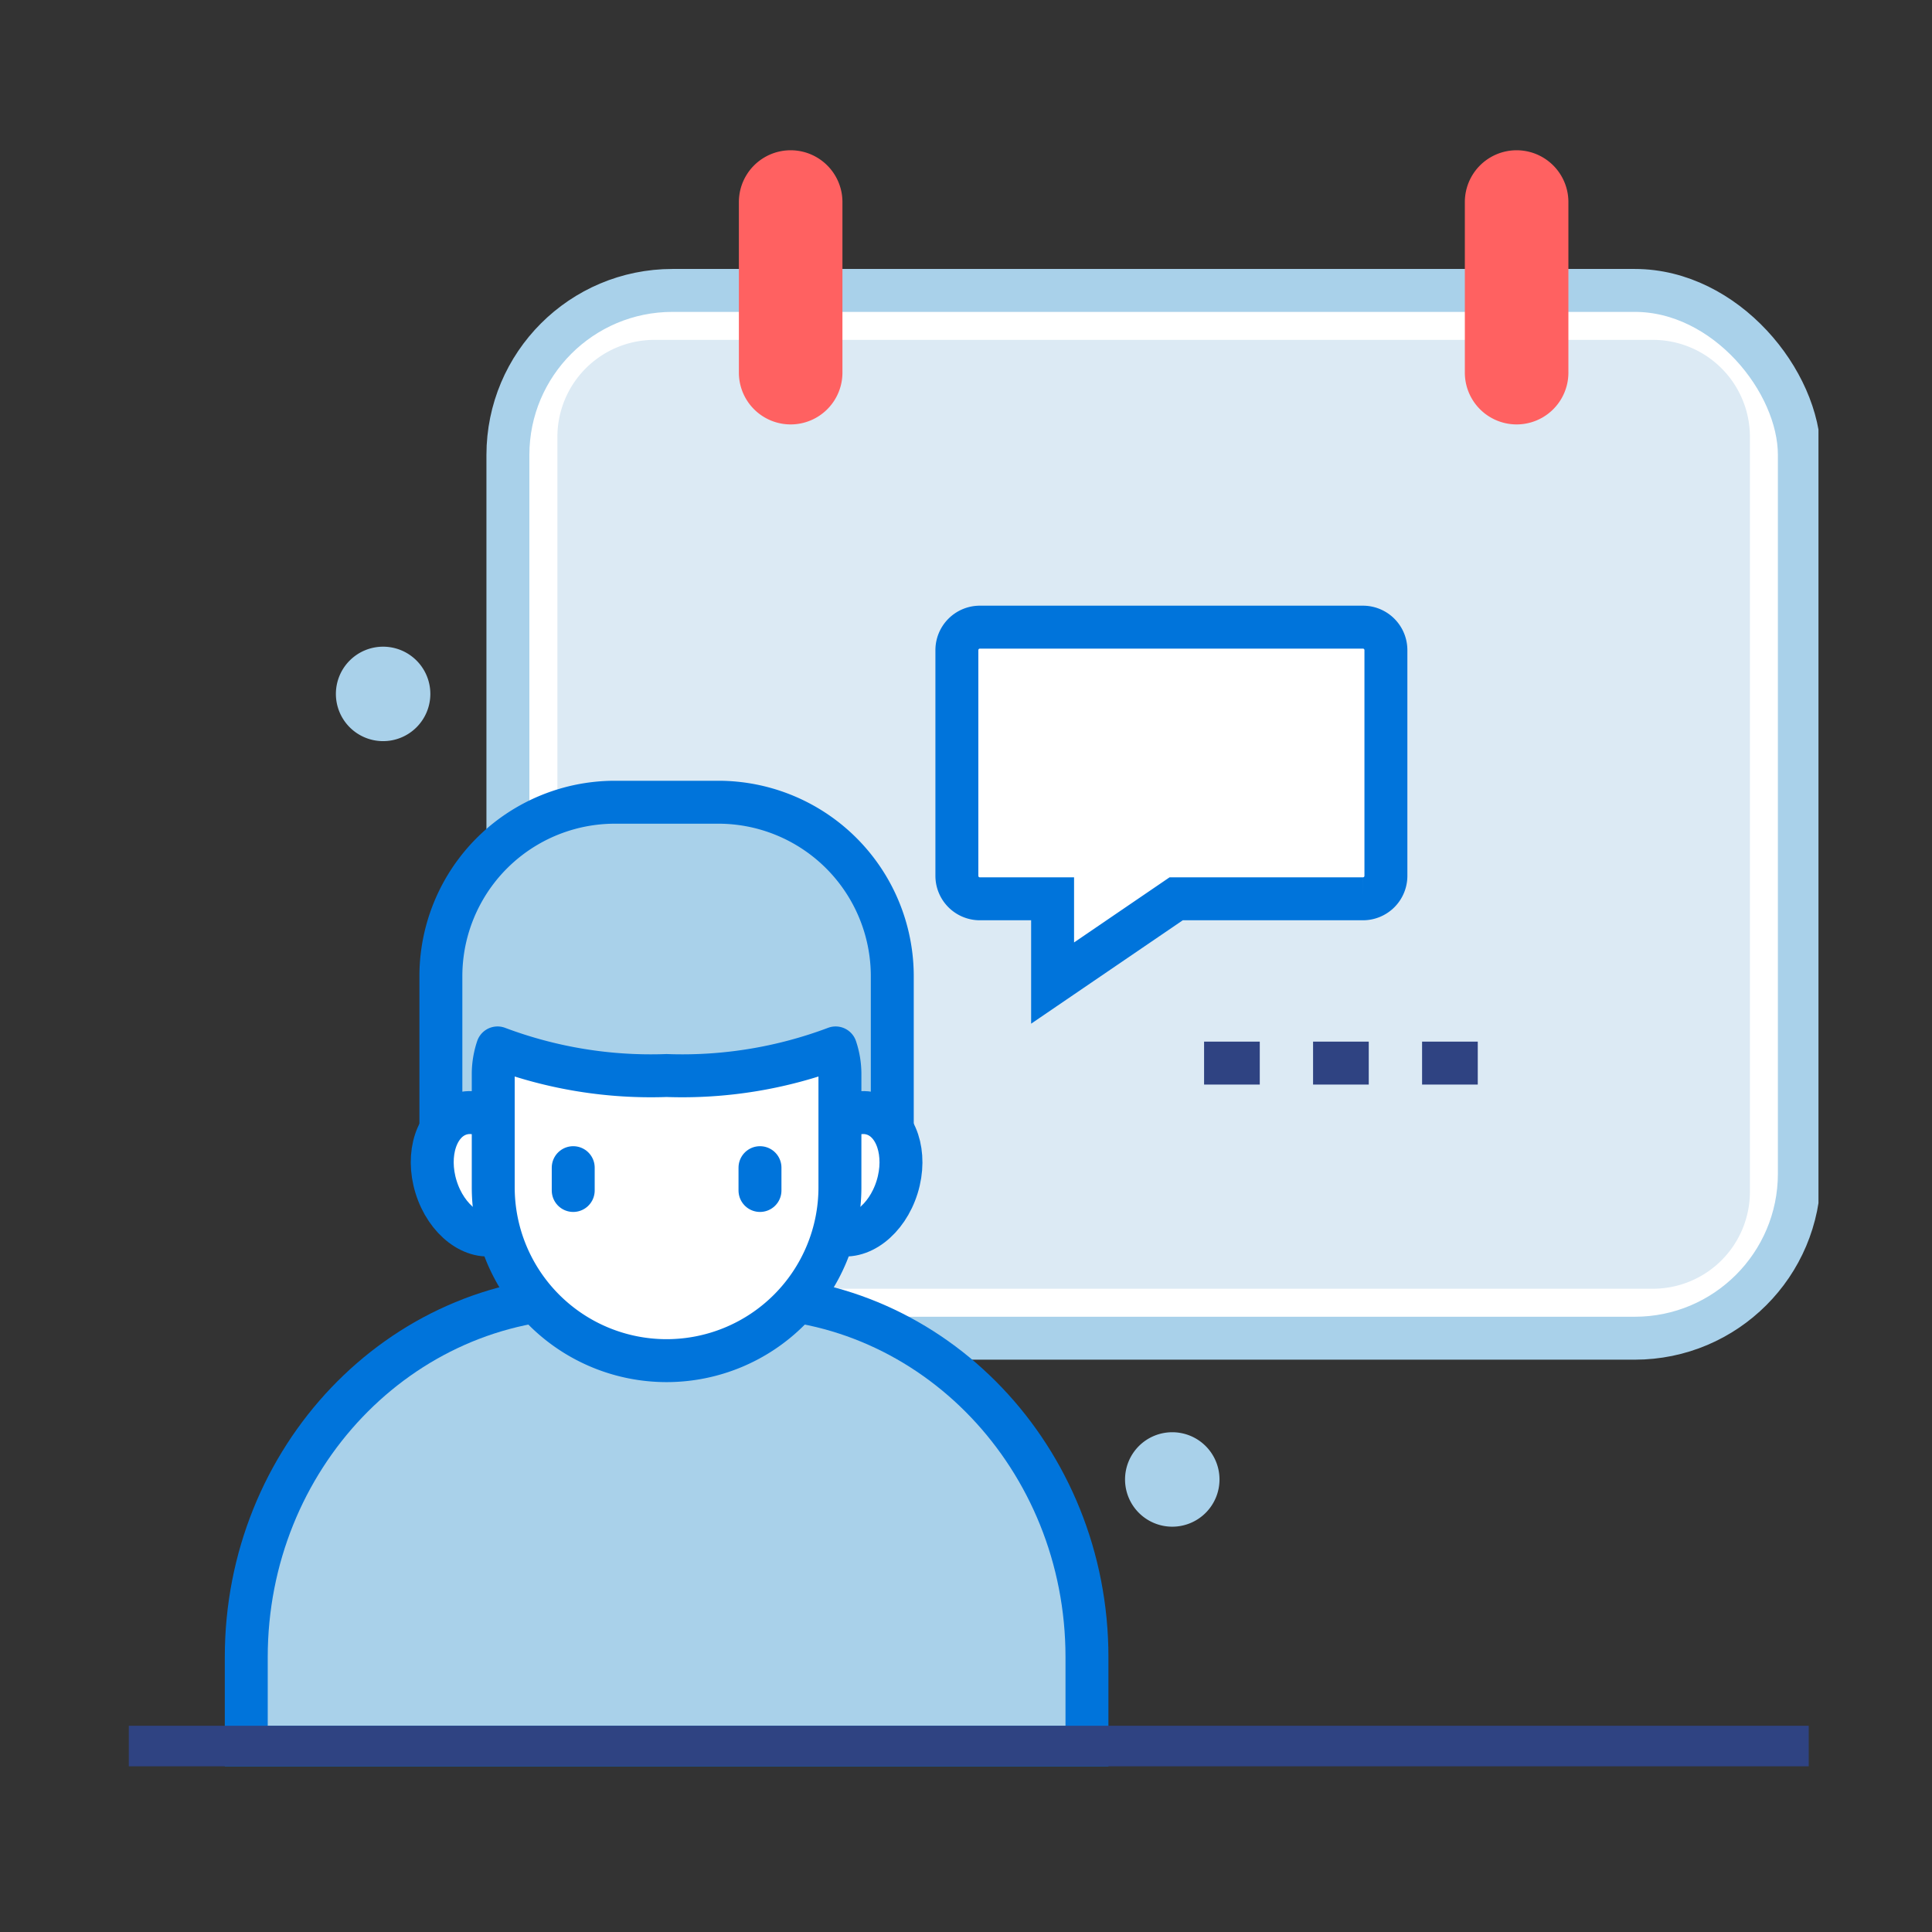
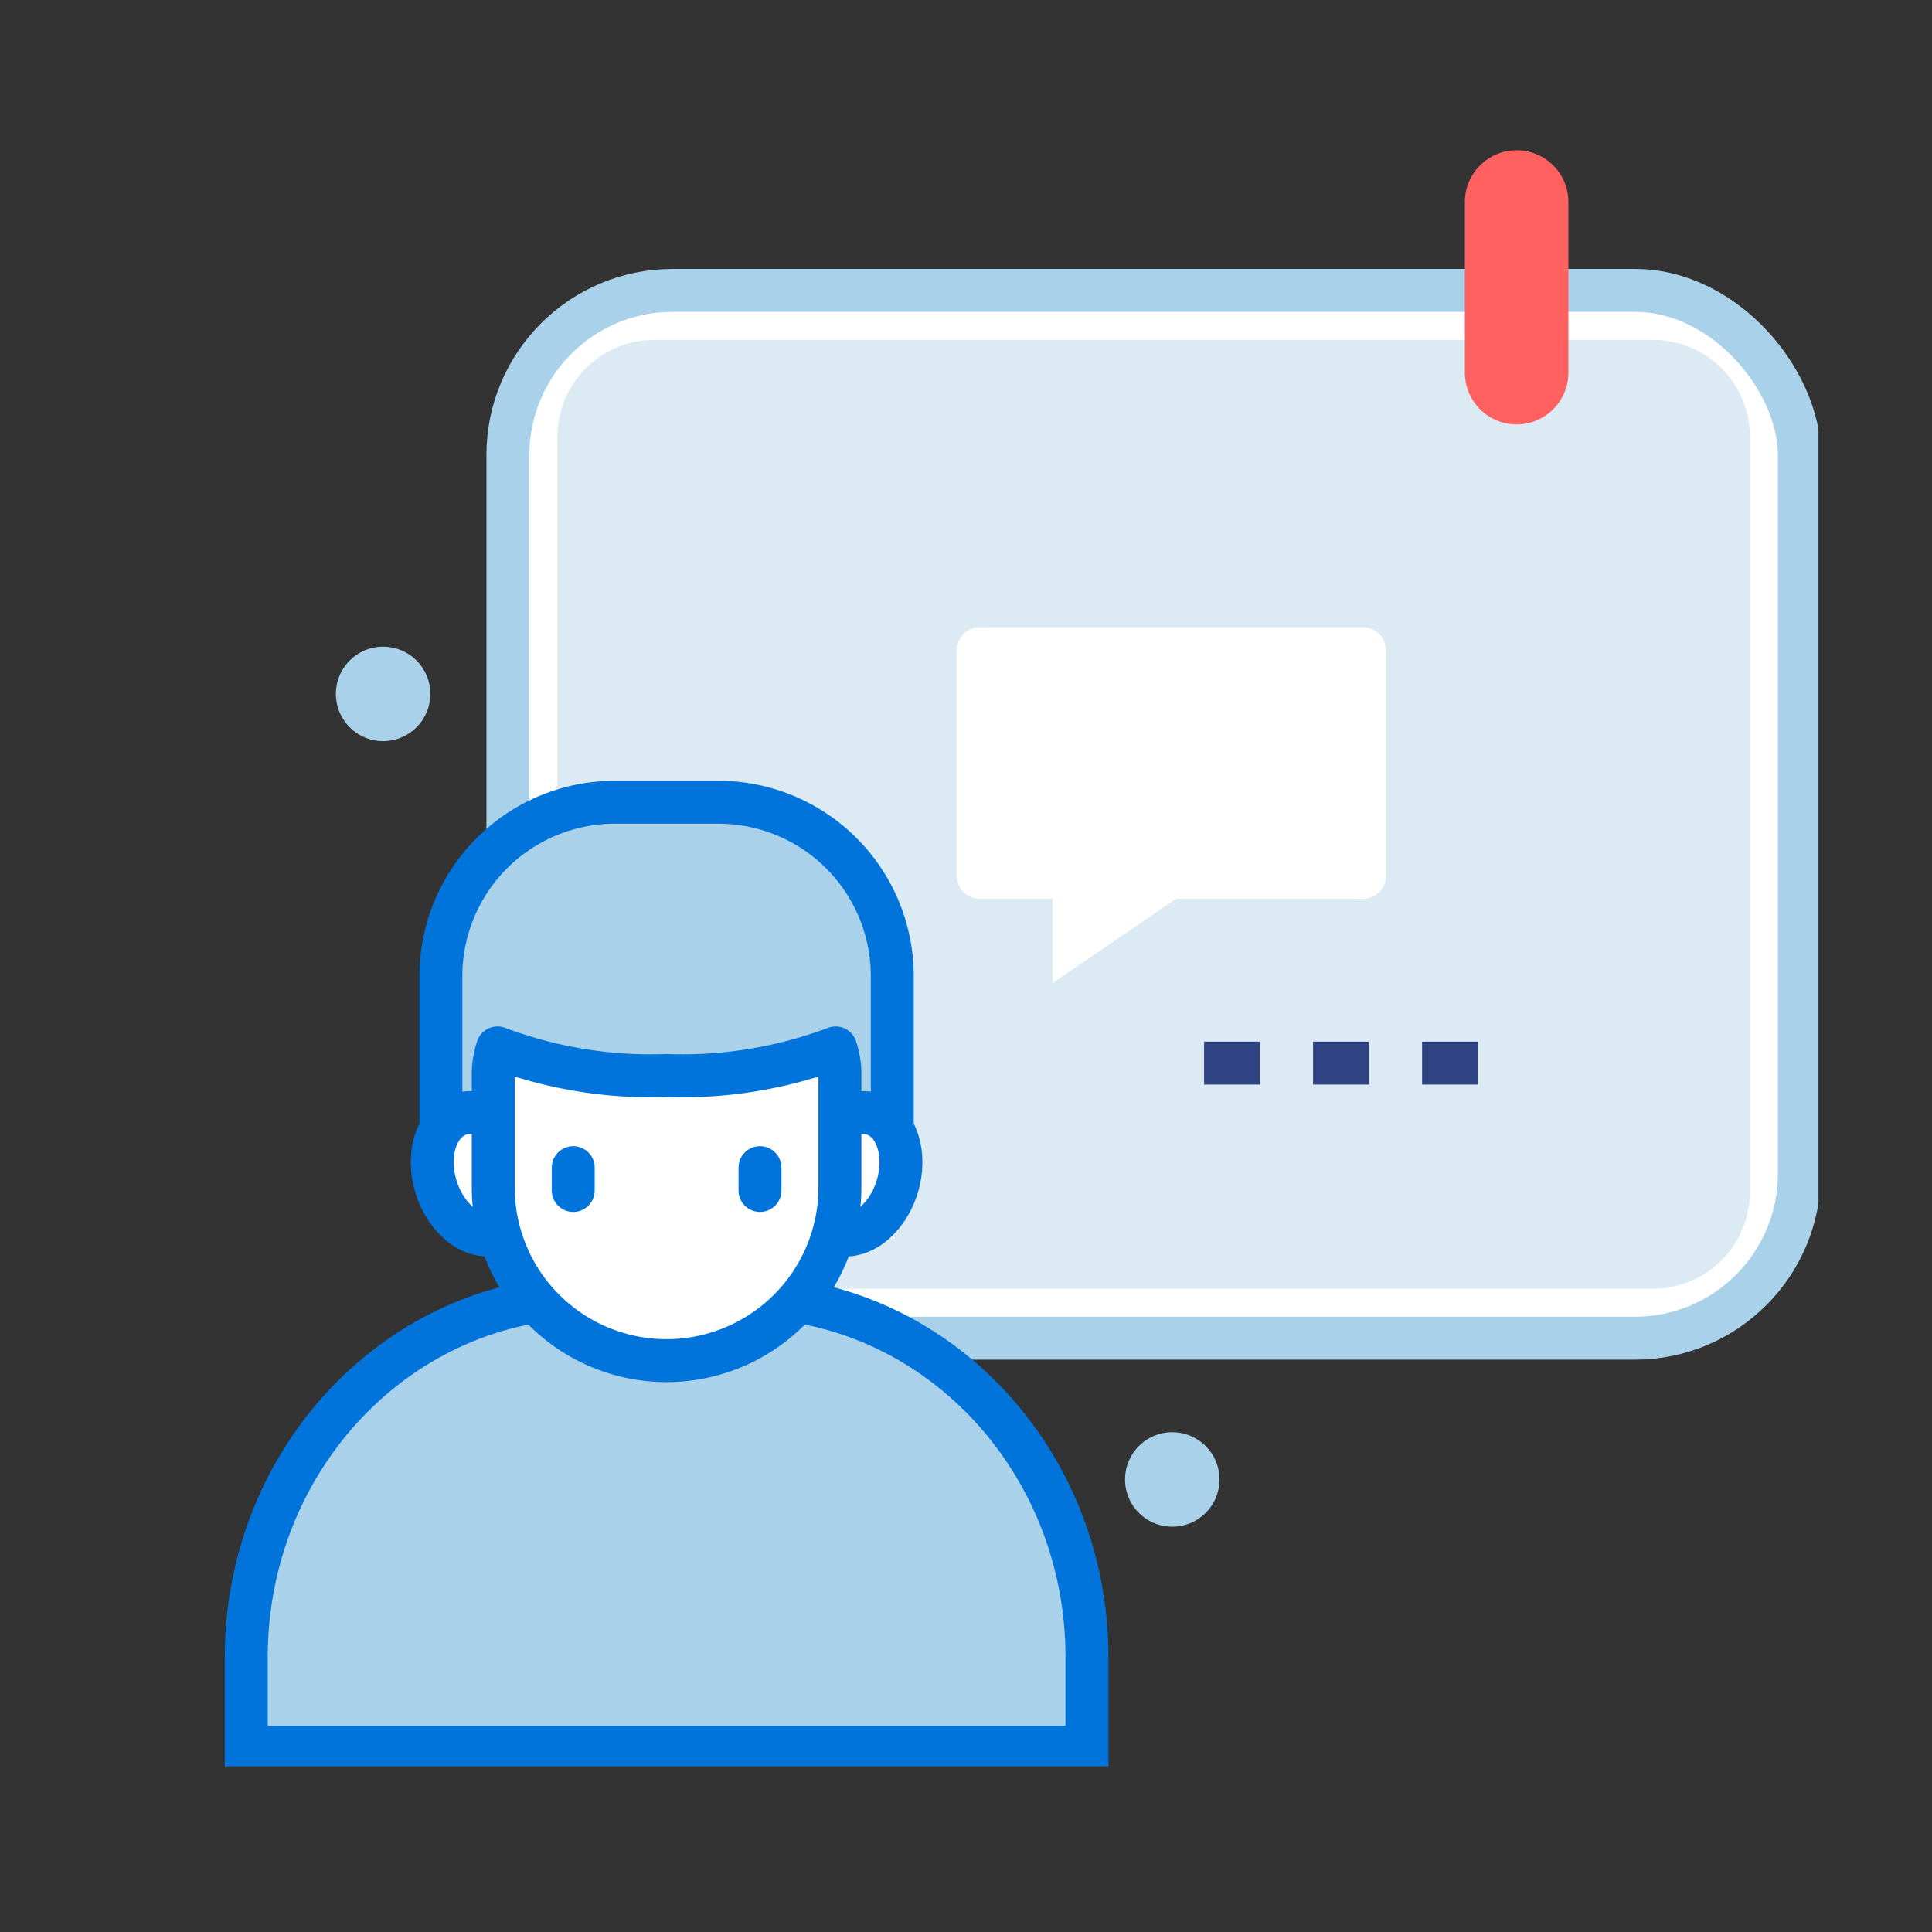
<svg xmlns="http://www.w3.org/2000/svg" width="90" height="90" viewBox="0 0 90 90">
  <rect x="0" y="0" width="90" height="90" fill="#333333" stroke="none" />
  <defs>
    <clipPath id="clip-path">
      <rect id="사각형_30" data-name="사각형 30" width="78.711" height="75.281" fill="none" />
    </clipPath>
    <clipPath id="clip-ico_business02">
      <rect width="90" height="90" />
    </clipPath>
  </defs>
  <g id="ico_business02" clip-path="url(#clip-ico_business02)">
    <g id="그룹_27" data-name="그룹 27" transform="translate(6 7)">
      <g id="그룹_26" data-name="그룹 26" transform="translate(0 0)" clip-path="url(#clip-path)">
        <rect id="사각형_28" data-name="사각형 28" width="60.161" height="48.81" rx="7.667" transform="translate(17.66 6.529)" fill="#fff" />
        <rect id="사각형_29" data-name="사각형 29" width="60.161" height="48.81" rx="7.667" transform="translate(17.66 6.529)" fill="none" stroke="#a9d1ea" stroke-width="2" />
        <path id="패스_527" data-name="패스 527" d="M73.486,54.132H26.962a4.519,4.519,0,0,1-4.514-4.515V14.446a4.519,4.519,0,0,1,4.514-4.515H73.486A4.519,4.519,0,0,1,78,14.446V49.617a4.519,4.519,0,0,1-4.513,4.515" transform="translate(-2.482 -1.098)" fill="#dceaf4" />
-         <path id="패스_528" data-name="패스 528" d="M36.777,10.359a2.412,2.412,0,0,1-4.824,0V2.412a2.412,2.412,0,0,1,4.824,0Z" transform="translate(-3.533 0)" fill="#ff6161" />
        <path id="패스_529" data-name="패스 529" d="M74.8,10.359a2.412,2.412,0,0,1-4.824,0V2.412a2.412,2.412,0,0,1,4.824,0Z" transform="translate(-7.738 0)" fill="#ff6161" />
        <path id="패스_530" data-name="패스 530" d="M45.315,81.034v-4.2c0-9.262-7.156-16.772-15.986-16.772H22.137c-8.83,0-15.985,7.51-15.985,16.772v4.2Z" transform="translate(-0.68 -6.642)" fill="#a9d1ea" />
        <path id="패스_531" data-name="패스 531" d="M45.315,81.034v-4.2c0-9.262-7.156-16.772-15.986-16.772H22.137c-8.83,0-15.985,7.51-15.985,16.772v4.2Z" transform="translate(-0.68 -6.642)" fill="none" stroke="#0074db" stroke-width="2" />
        <path id="패스_532" data-name="패스 532" d="M37.373,42.251a8.105,8.105,0,0,0-8.106-8.105H24.454a8.107,8.107,0,0,0-8.109,8.105v6.933H37.373Z" transform="translate(-1.807 -3.775)" fill="#a9d1ea" />
        <path id="패스_533" data-name="패스 533" d="M37.373,42.251a8.105,8.105,0,0,0-8.106-8.105H24.454a8.107,8.107,0,0,0-8.109,8.105v6.933H37.373Z" transform="translate(-1.807 -3.775)" fill="none" stroke="#0074db" stroke-width="2" />
        <path id="패스_534" data-name="패스 534" d="M20.051,52.638c.478,1.54-.028,3.062-1.128,3.4s-2.376-.632-2.852-2.17.03-3.062,1.127-3.4,2.378.631,2.853,2.169" transform="translate(-1.757 -5.573)" fill="#fff" />
        <path id="패스_535" data-name="패스 535" d="M20.051,52.638c.478,1.54-.028,3.062-1.128,3.4s-2.376-.632-2.852-2.17.03-3.062,1.127-3.4S19.576,51.1,20.051,52.638Z" transform="translate(-1.757 -5.573)" fill="none" stroke="#0074db" stroke-linecap="round" stroke-linejoin="round" stroke-width="2" />
        <path id="패스_536" data-name="패스 536" d="M35.744,52.638c-.476,1.54.03,3.062,1.128,3.4s2.377-.632,2.853-2.17-.03-3.062-1.128-3.4-2.377.631-2.853,2.169" transform="translate(-3.933 -5.573)" fill="#fff" />
        <path id="패스_537" data-name="패스 537" d="M35.744,52.638c-.476,1.54.03,3.062,1.128,3.4s2.377-.632,2.853-2.17-.03-3.062-1.128-3.4S36.22,51.1,35.744,52.638Z" transform="translate(-3.933 -5.573)" fill="none" stroke="#0074db" stroke-linecap="round" stroke-linejoin="round" stroke-width="2" />
-         <path id="패스_538" data-name="패스 538" d="M19.288,47.014a3.866,3.866,0,0,0-.2,1.175v5.318a8.075,8.075,0,0,0,16.15,0V48.189a3.839,3.839,0,0,0-.2-1.175A20.283,20.283,0,0,1,27.163,48.3a20.278,20.278,0,0,1-7.875-1.286" transform="translate(-2.111 -5.198)" fill="#fff" />
+         <path id="패스_538" data-name="패스 538" d="M19.288,47.014a3.866,3.866,0,0,0-.2,1.175v5.318a8.075,8.075,0,0,0,16.15,0V48.189A20.283,20.283,0,0,1,27.163,48.3a20.278,20.278,0,0,1-7.875-1.286" transform="translate(-2.111 -5.198)" fill="#fff" />
        <path id="패스_539" data-name="패스 539" d="M19.288,47.014a3.866,3.866,0,0,0-.2,1.175v5.318a8.075,8.075,0,0,0,16.15,0V48.189a3.839,3.839,0,0,0-.2-1.175A20.283,20.283,0,0,1,27.163,48.3,20.278,20.278,0,0,1,19.288,47.014Z" transform="translate(-2.111 -5.198)" fill="none" stroke="#0074db" stroke-linecap="round" stroke-linejoin="round" stroke-width="2" />
        <line id="선_29" data-name="선 29" y2="1.063" transform="translate(20.703 47.394)" fill="none" stroke="#0074db" stroke-linecap="round" stroke-linejoin="round" stroke-width="2" />
        <line id="선_30" data-name="선 30" y2="1.063" transform="translate(29.403 47.394)" fill="none" stroke="#0074db" stroke-linecap="round" stroke-linejoin="round" stroke-width="2" />
        <path id="패스_540" data-name="패스 540" d="M62.287,24.977H44.443a1.072,1.072,0,0,0-1.072,1.072V36.562a1.071,1.071,0,0,0,1.072,1.07H47.83v3.925l5.756-3.925h8.7a1.07,1.07,0,0,0,1.071-1.07V26.049a1.071,1.071,0,0,0-1.071-1.072" transform="translate(-4.796 -2.762)" fill="#fff" />
-         <path id="패스_541" data-name="패스 541" d="M62.287,24.977H44.443a1.072,1.072,0,0,0-1.072,1.072V36.562a1.071,1.071,0,0,0,1.072,1.07H47.83v3.925l5.756-3.925h8.7a1.07,1.07,0,0,0,1.071-1.07V26.049A1.071,1.071,0,0,0,62.287,24.977Z" transform="translate(-4.796 -2.762)" fill="none" stroke="#0074db" stroke-width="2" />
        <path id="패스_542" data-name="패스 542" d="M15.246,28.2a2.2,2.2,0,1,1-2.2-2.2,2.2,2.2,0,0,1,2.2,2.2" transform="translate(-1.199 -2.875)" fill="#a9d1ea" />
        <path id="패스_543" data-name="패스 543" d="M56.579,69.343a2.2,2.2,0,1,1-2.2-2.2,2.2,2.2,0,0,1,2.2,2.2" transform="translate(-5.77 -7.424)" fill="#a9d1ea" />
-         <line id="선_31" data-name="선 31" x2="78.257" transform="translate(0 74.392)" fill="none" stroke="#2f4382" stroke-width="2" />
        <line id="선_32" data-name="선 32" x2="2.594" transform="translate(50.091 42.523)" fill="none" stroke="#2f4382" stroke-width="2" />
        <line id="선_33" data-name="선 33" x2="2.594" transform="translate(55.168 42.523)" fill="none" stroke="#2f4382" stroke-width="2" />
        <line id="선_34" data-name="선 34" x2="2.594" transform="translate(60.246 42.523)" fill="none" stroke="#2f4382" stroke-width="2" />
      </g>
    </g>
  </g>
</svg>